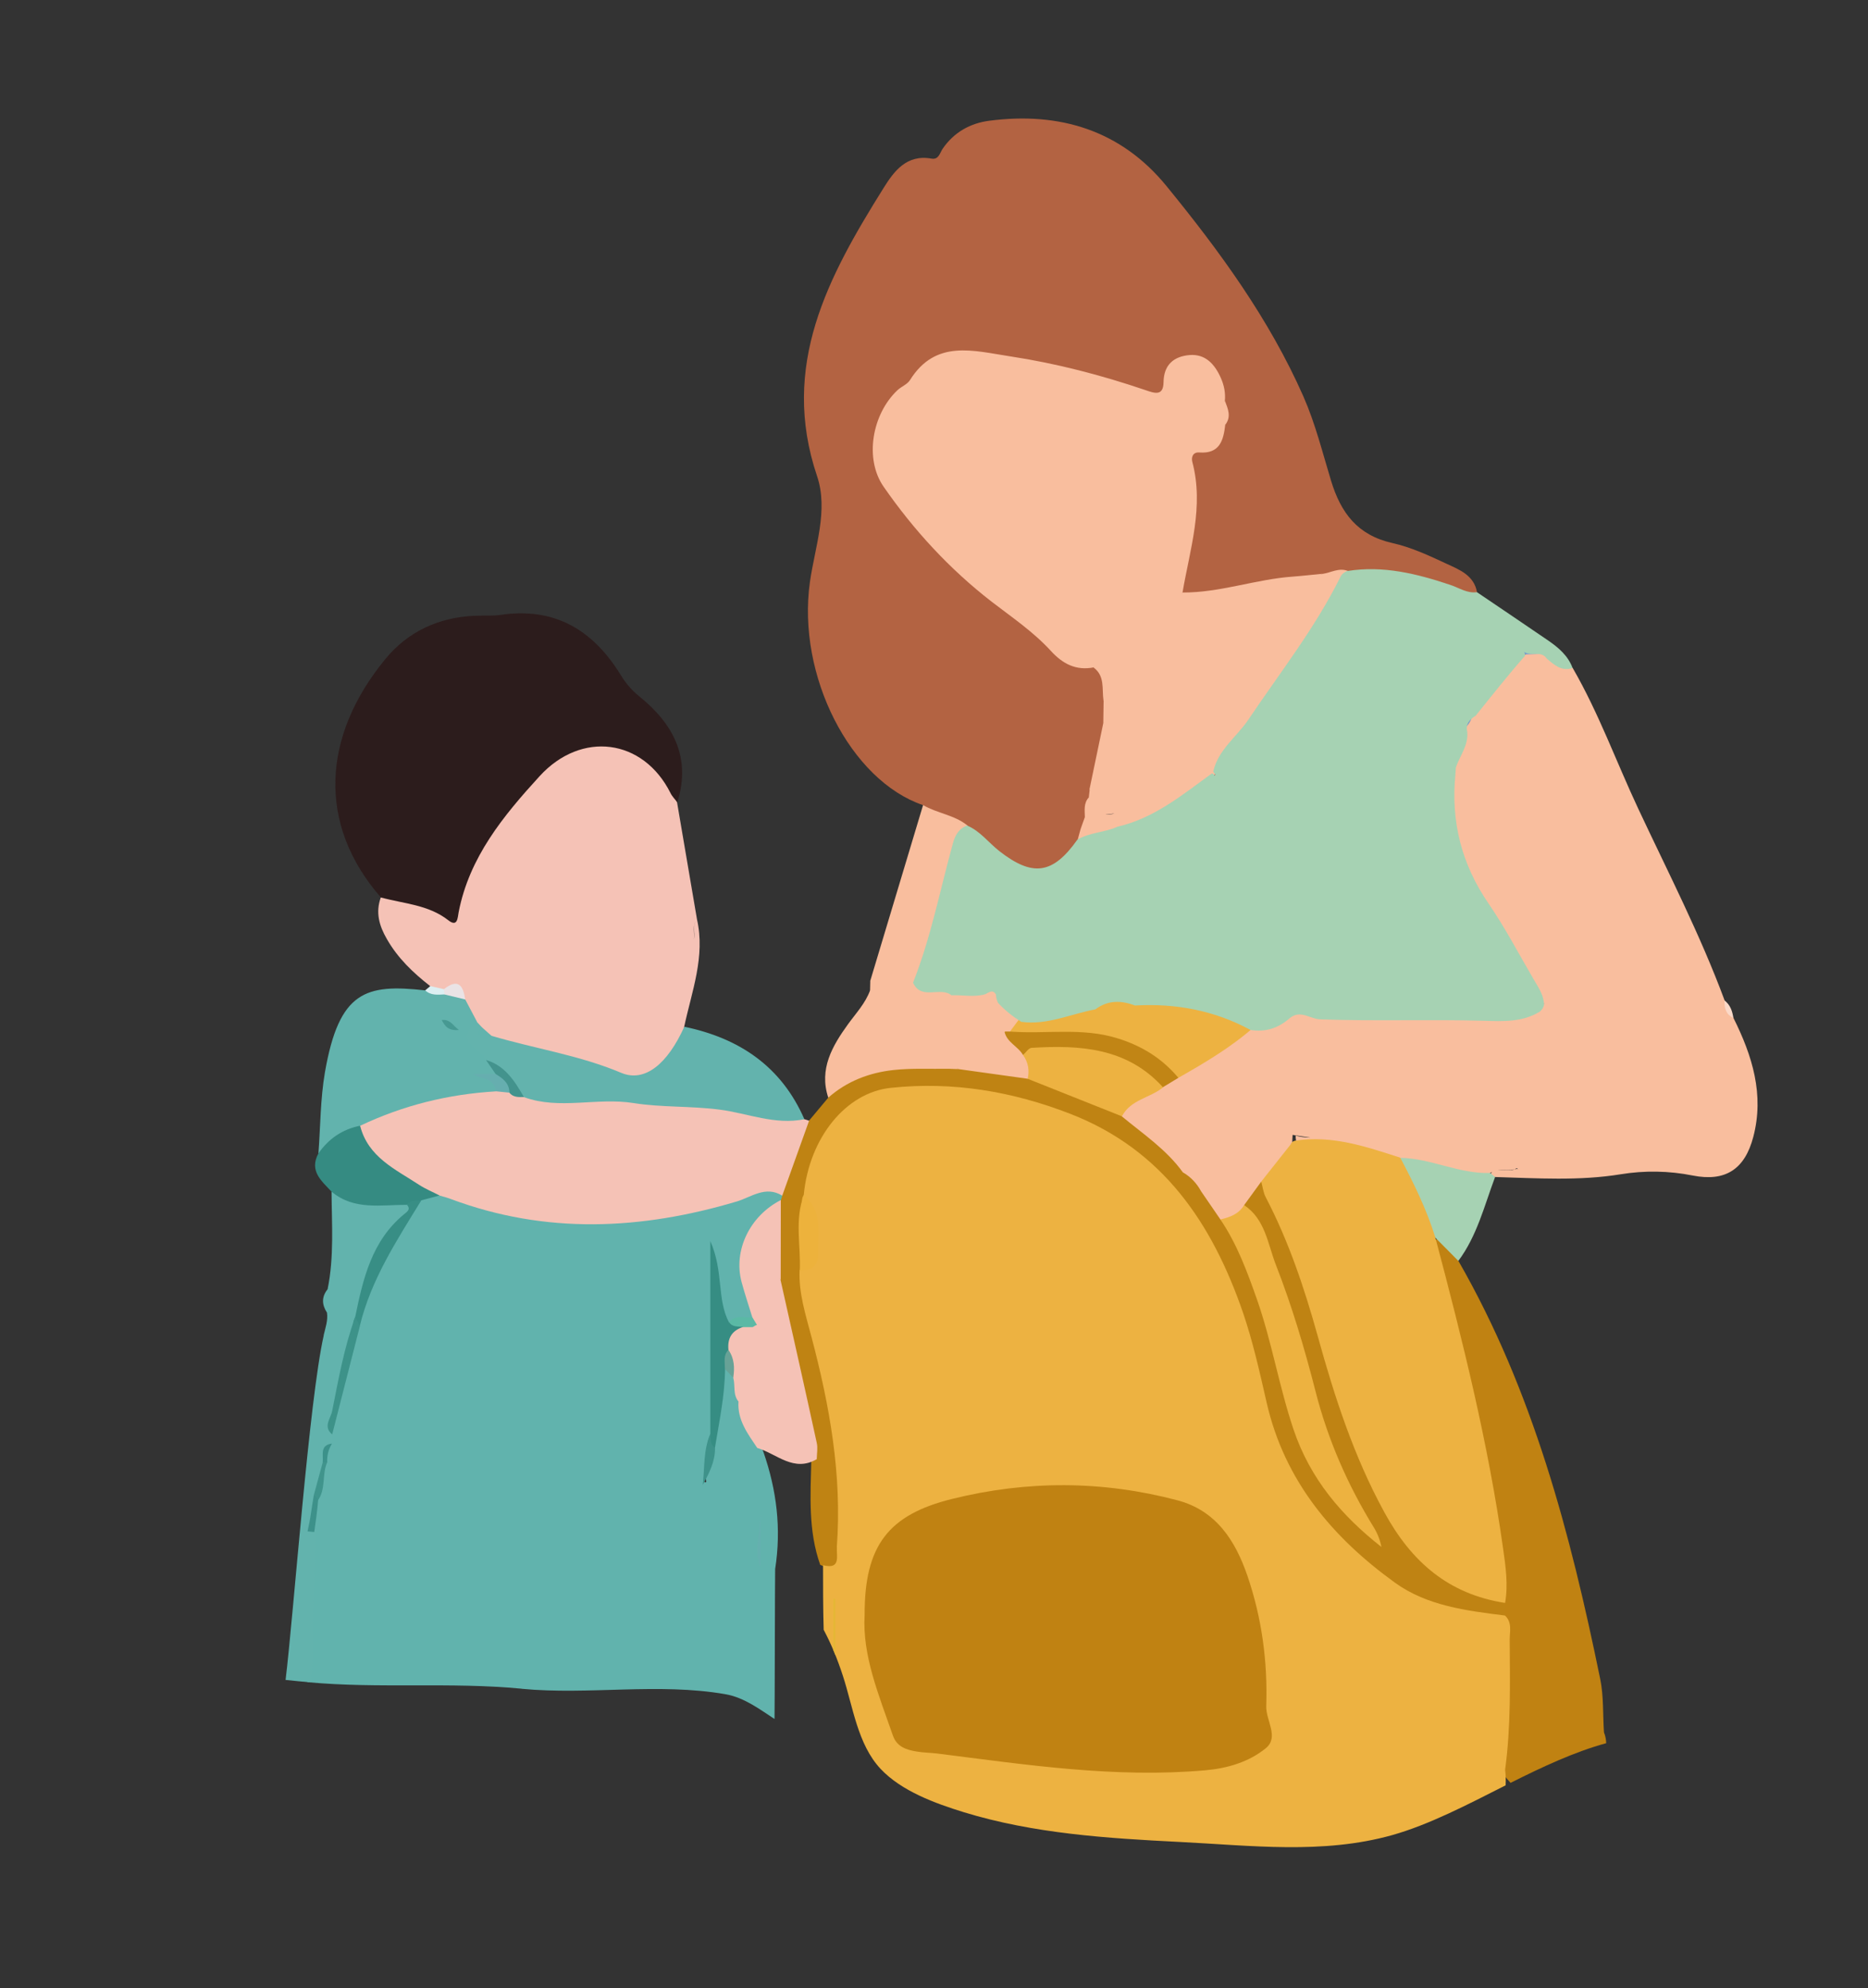
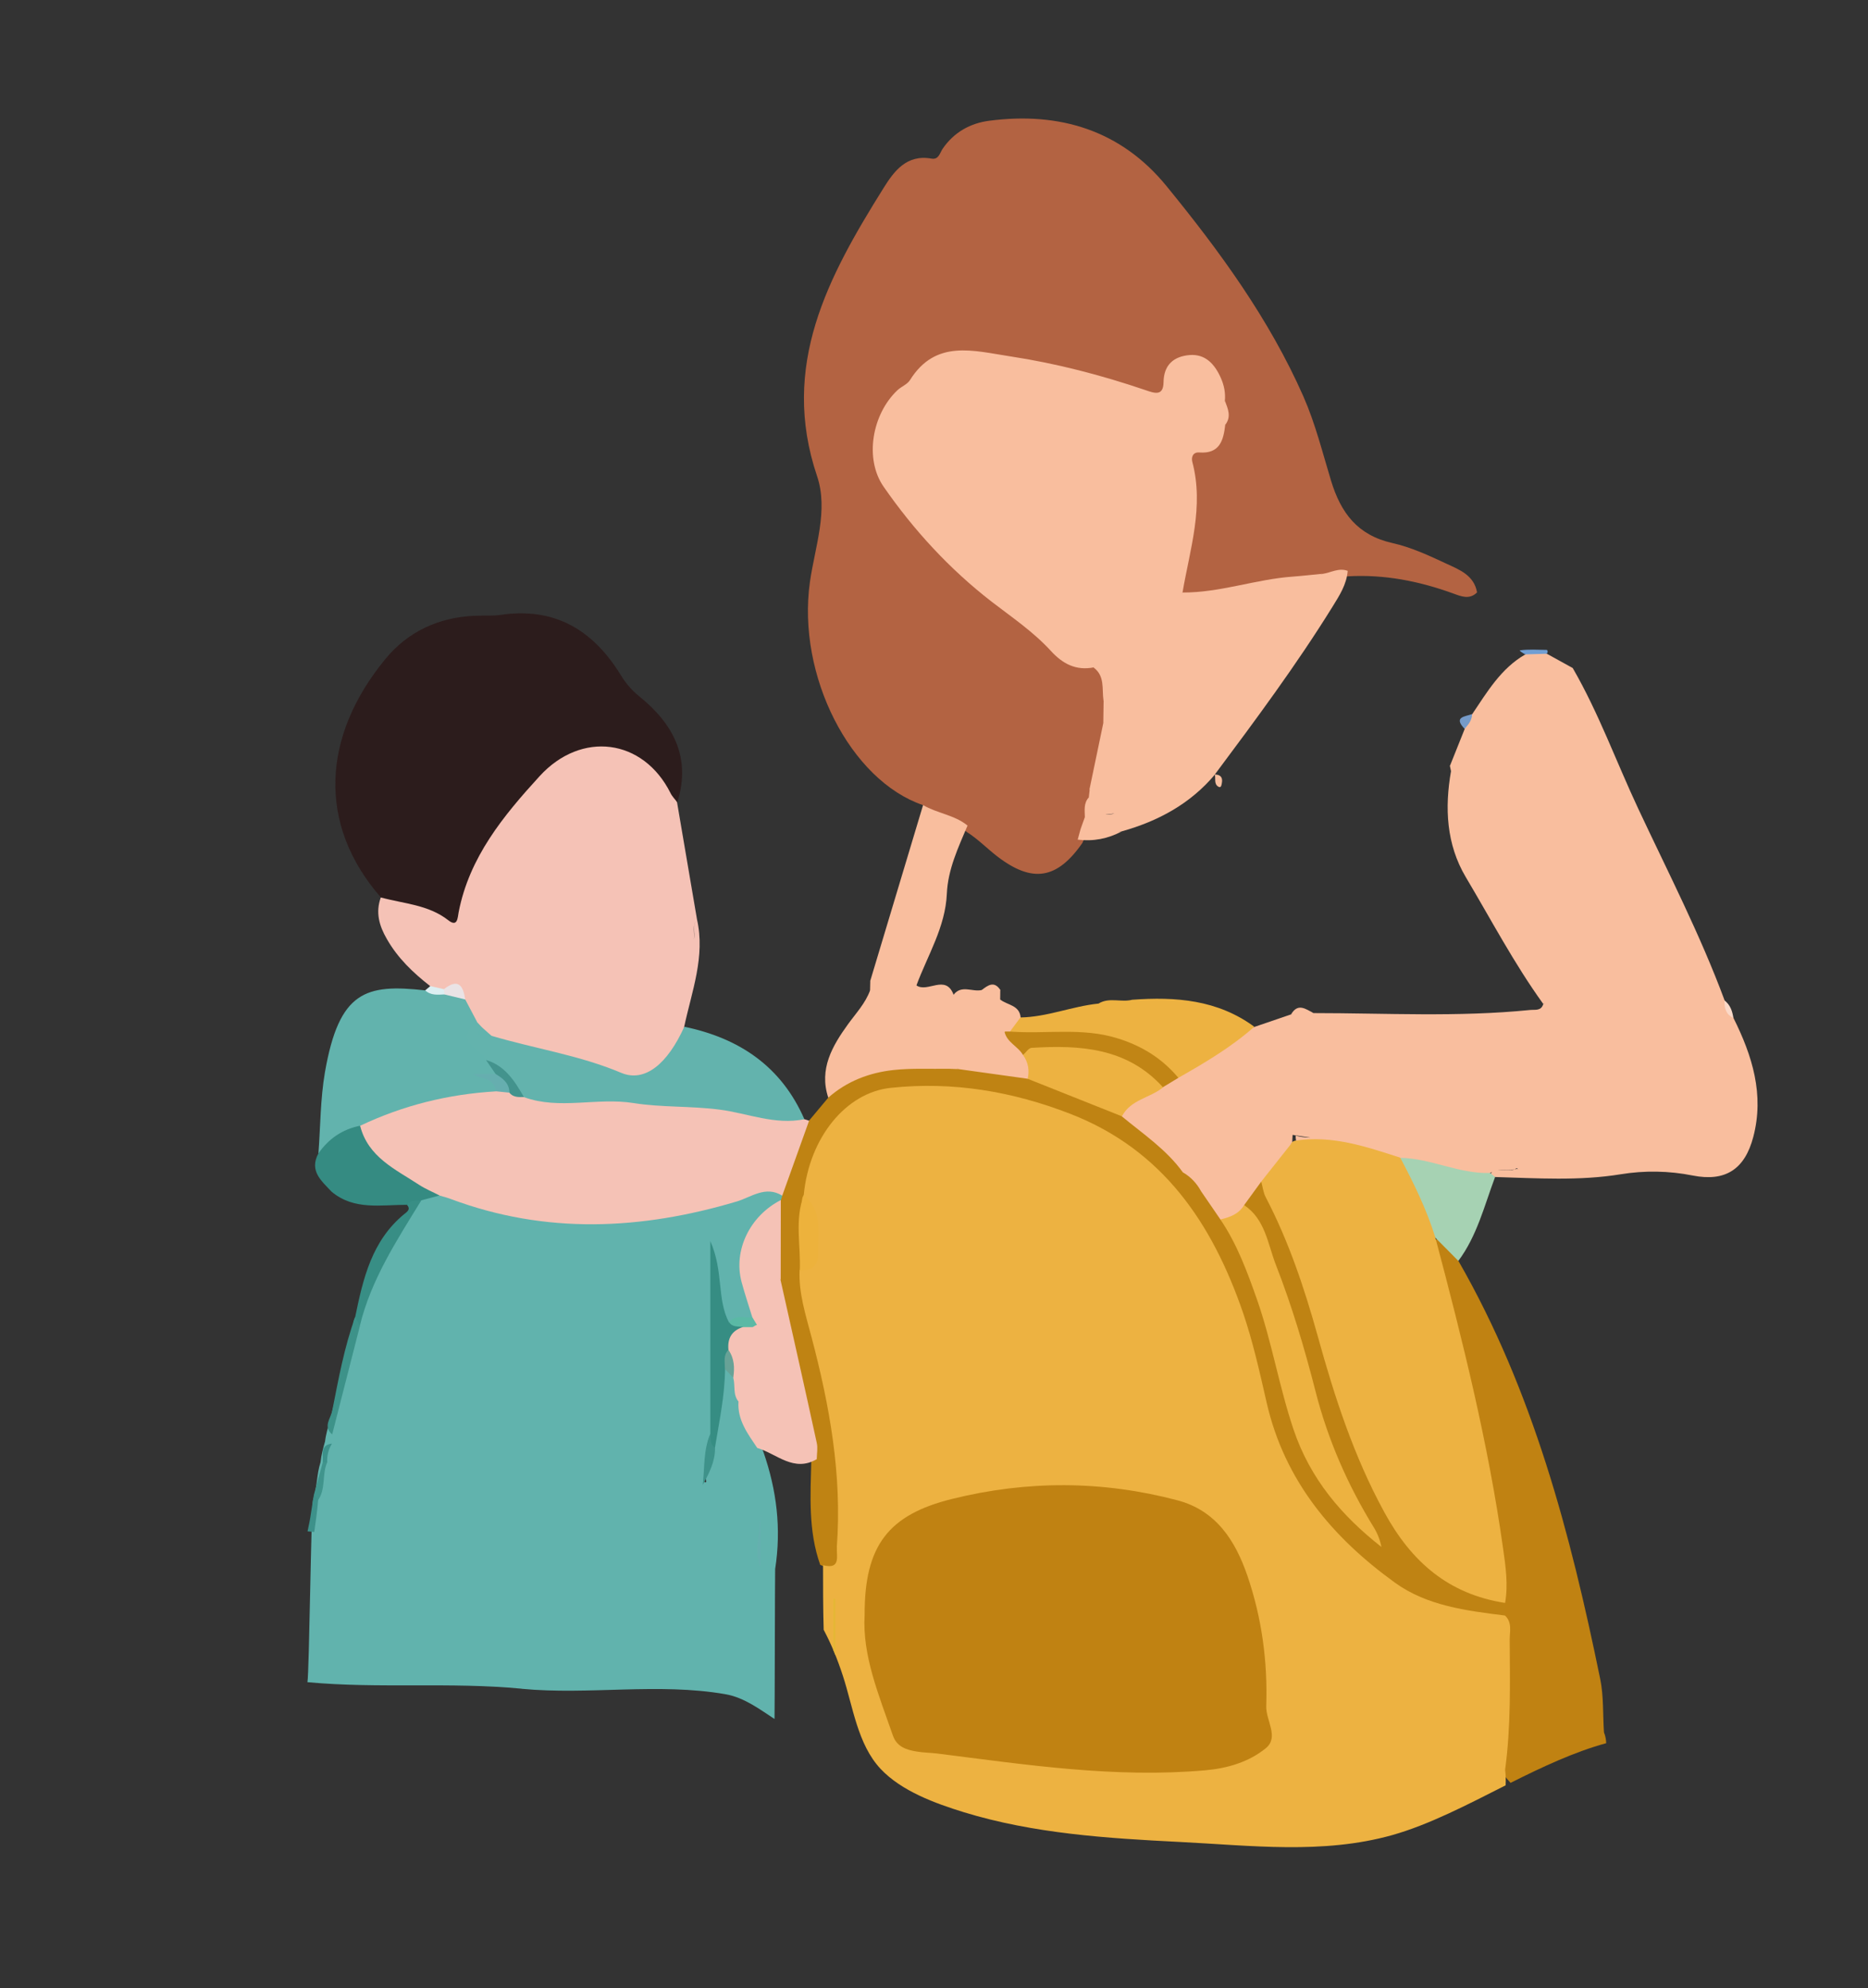
<svg xmlns="http://www.w3.org/2000/svg" id="Capa_1" data-name="Capa 1" viewBox="0 0 175.17 186.38">
  <rect x="0" y="0" width="175.17" height="186.38" fill="#333333" stroke="none" />
  <defs>
    <style>
      .cls-1 {
        fill: #368d83;
      }

      .cls-2 {
        fill: #358b82;
      }

      .cls-3 {
        fill: #f9be9e;
      }

      .cls-4 {
        fill: #67a297;
      }

      .cls-5 {
        fill: #fbd9c8;
      }

      .cls-6 {
        fill: #edb240;
      }

      .cls-7 {
        fill: #b36342;
      }

      .cls-8 {
        fill: #479992;
      }

      .cls-9 {
        fill: #f5c2b6;
      }

      .cls-10 {
        fill: #62b3ad;
      }

      .cls-11 {
        fill: #3d9289;
      }

      .cls-12 {
        fill: #bf8313;
      }

      .cls-13 {
        fill: #40948c;
      }

      .cls-14 {
        fill: #769bc9;
      }

      .cls-15 {
        fill: #63b3ad;
      }

      .cls-16 {
        fill: #edb241;
      }

      .cls-17 {
        fill: #c08212;
      }

      .cls-18 {
        fill: #2c1c1c;
      }

      .cls-19 {
        fill: #61b3ad;
      }

      .cls-20 {
        fill: #a6d2b3;
      }

      .cls-21 {
        fill: #edb23c;
      }

      .cls-22 {
        fill: #719ed2;
      }

      .cls-23 {
        fill: #66aeaf;
      }

      .cls-24 {
        fill: #43938d;
      }

      .cls-25 {
        fill: #e6b736;
      }

      .cls-26 {
        fill: #eae3e5;
      }

      .cls-27 {
        fill: #5ab9a5;
      }

      .cls-28 {
        fill: #3e928a;
      }

      .cls-29 {
        fill: #dceff2;
      }

      .cls-30 {
        fill: #3c918a;
      }

      .cls-31 {
        fill: #c18515;
      }

      .cls-32 {
        fill: #388e85;
      }

      .cls-33 {
        fill: #65b0af;
      }

      .cls-34 {
        fill: #3d918a;
      }
    </style>
  </defs>
  <path class="cls-19" d="M48.92,158.33c6.34,.6,12.82-.59,19.12,.51,1.78,.31,3.29,1.48,4.59,2.32,.02-.15,.04-13.9,.06-14.06,.59-3.79,.14-7.4-1.1-10.97-.63-1.59-1.62-3.03-1.89-4.76-.31-.75-.24-1.6-.6-2.34-.36-.45-.62-1.13-1.38-.56-.32,.8-.45,1.62-.52,2.46,.14-2.95,.14-5.92-.02-8.94,.13,.73,.38,1.42,.91,2.07,.86,.16,1.68,.1,2.45-.36,.41-.43,.44-.96,.21-1.43-1.81-3.68-.47-6.59,2.2-9.18,.21-.21,.38-.44,.47-.72,.03-.24-.02-.47-.14-.68-.93-.82-1.97-.41-2.9-.1-2.56,.87-5.24,1.2-7.87,1.75-5.44,1.14-10.83,1.03-16.21-.43-1.61-.44-3.16-1.12-4.84-1.31-.76-.03-1.44,.2-2.07,.6-3.03,3.56-5.06,7.63-6.24,12.14-.84,3.27-1.59,6.56-2.48,9.81-.08,.33-.15,.65-.19,.99-.18,.64-.36,1.28-.42,1.94-.38,1.16-.31,2.41-.71,3.56-.18,.97-.35,16.1-.52,17.07,6.69,.62,13.39-.03,20.07,.61Zm17.57-21.35c.06-.45,.11-.91,.17-1.38,.08,.48-.03,.93-.17,1.38Zm.2-1.62c.05-.36,.13-.71,.24-1.06-.06,.36-.13,.71-.24,1.06Zm.36-2.06c.03-.36,.04-.71,.07-1.07-.02,.36-.04,.71-.07,1.07Zm-.02-13.47c-.06-.8-.11-1.59-.19-2.4,.16,.82,.18,1.62,.19,2.4Zm-1,18.75c.06-.12,.11-.24,.16-.36-.02,.22-.02,.43,.04,.66,.03,.1-.29,.24-.2-.3Z" />
  <path class="cls-7" d="M86.55,75.48c-6.78-2.3-11.84-12.12-10.6-20.92,.47-3.29,1.75-6.72,.67-9.92-3.5-10.37,1.06-18.73,6.22-26.99,.99-1.59,2.17-3.2,4.51-2.78,.69,.12,.78-.54,1.05-.93,1.06-1.54,2.58-2.39,4.37-2.62,6.6-.86,12.36,.9,16.63,6.14,4.98,6.1,9.62,12.44,12.83,19.72,1.12,2.55,1.78,5.23,2.58,7.86,.92,3.04,2.48,5.13,5.75,5.87,1.75,.39,3.44,1.17,5.08,1.94,1.21,.56,2.59,1.08,2.87,2.69-.71,.71-1.5,.37-2.24,.1-3.19-1.16-6.45-1.8-9.85-1.61-.86,0-1.67,.36-2.53,.39-3.32,.19-6.54,1.06-9.81,1.53-1.06,.15-2.14,.45-3.16-.18-.69-.77-.4-1.63-.24-2.48,.56-3,1.17-5.99,.68-9.06-.18-1.13,.19-2,1.31-2.45,.8-.32,1.25-.96,1.57-1.71,.47-.8,.39-1.63,.1-2.47-.12-.57-.18-1.16-.41-1.7-.43-.97-.96-1.86-2.19-1.84-1.11,.02-1.71,.75-2,1.73-.47,1.65-1.56,1.67-2.91,1.22-5.21-1.73-10.54-2.84-15.99-3.5-1.54-.19-2.69,0-3.67,1.24-.59,.74-1.41,1.26-2.12,1.88-2.75,2.42-3.38,6.34-1.27,9.29,2.6,3.62,5.66,6.87,9.11,9.69,2.14,1.75,4.55,3.18,6.41,5.26,.98,1.1,2.38,.98,3.58,1.45,1.14,.82,1.2,2.04,1.2,3.28-.02,.72,0,1.44-.09,2.16-.36,2.02-.73,4.04-1.23,6.04-.04,.32-.1,.64-.19,.96-.23,.59-.3,1.21-.4,1.83-.1,.51-.28,1.01-.36,1.52-.06,.32-.17,.62-.31,.92-2.37,3.41-4.69,3.78-7.97,1.27-.97-.75-1.83-1.64-2.87-2.3-1.22-1.07-3.19-.93-4.1-2.5Z" />
  <path class="cls-3" d="M122.88,106.65c-.5,0-.97-.07-1.39-.18,.01,.2,.03,.41,.07,.62,3.31,.6,6.66,1.01,9.88,2.04,1.07,.13,2.11,.4,3.16,.63,1.59,.35,3.15,1.04,4.84,.49,.14-.17,.3-.29,.47-.38-.31,.37-.03,.44,.31,.48,3.93,.11,7.84,.38,11.77-.26,2.21-.36,4.5-.33,6.75,.12,3.04,.6,4.87-.57,5.67-3.61,1.05-3.98-.09-7.62-1.85-11.15-.39-.49-.5-1.12-.83-1.64-2.29-6.18-5.31-12.03-8.1-17.98-2.06-4.39-3.71-8.98-6.15-13.2-.81-.45-1.62-.9-2.43-1.34-.68-.33-1.35-.45-2.01,.06-2.29,1.31-3.58,3.52-4.99,5.61-.33,.41-.82,.74-.7,1.38-.46,1.15-.92,2.3-1.38,3.45,.23,.22,.52,.4,.57,.76-.18-.06-.17-.44-.47-.27-.61,3.47-.44,6.88,1.38,9.95,2.37,3.98,4.53,8.1,7.25,11.87,2.82-.53,5.64-.35,8.46-.02-2.81-.26-5.63-.54-8.44,.04-.19,.69-.78,.52-1.25,.57-6.76,.68-13.53,.29-20.29,.29-.71-.21-1.41-.41-2.08,.11-1.15,.39-2.3,.79-3.45,1.18-2.78,.89-4.78,3.1-7.34,4.36-.53,.31-1.03,.67-1.57,.96-1.34,.92-3.32,1.05-3.77,3.07,1.5,2.26,3.95,3.52,5.74,5.46,.86,.33,1.34,.99,1.58,1.84,.56,.99,1.05,2.05,2.16,2.59,1.09,.2,1.83-.38,2.49-1.13,.6-.82,1.22-1.61,1.82-2.42,.74-1.3,2.17-2.16,2.42-3.77,0-.29,.01-.56,.03-.83m20.58,3.3c-.45,.03-.9-.03-1.35,.01,.32-.05,.65-.03,.99-.02,.18,0,.35-.01,.53-.05,.13,.03,.23-.23,.39-.03-.19-.07-.37,.07-.56,.08Zm-1.5,.04s.06-.02,.09-.02c-.03,0-.06,.02-.09,.02Z" />
  <path class="cls-9" d="M40.34,92.45c-1.6-1.25-3.04-2.62-4.06-4.41-.72-1.24-1.08-2.5-.57-3.9,1.74-.62,3.35-.06,4.82,.73,1.48,.79,2.09,.36,2.42-1.12,1.07-4.79,4.31-8.22,7.51-11.6,1.52-1.61,3.66-2.4,5.88-2.65,3.8-.42,5.94,1.32,7.15,5.72,.62,3.66,1.25,7.31,1.87,10.97-.48,.57-.19,1.26-.28,1.89,.13-.63-.2-1.32,.28-1.89,.79,3.5-.49,6.75-1.2,10.07,.02,2.99-3.08,5.76-5.97,4.83-3.93-1.26-7.94-2.17-11.89-3.33-.49-.26-.9-.63-1.29-1.02-.23-.21-.43-.45-.63-.69-.55-.71-.93-1.51-1.32-2.31-.21-.86-.8-.85-1.47-.62-.57,.07-1-.12-1.26-.65Z" />
  <path class="cls-18" d="M63.5,75.21c-.21-.29-.48-.55-.63-.87-2.56-5.09-8.35-5.86-12.27-1.57-3.4,3.72-6.59,7.59-7.59,12.75-.1,.51-.09,1.45-.98,.75-1.87-1.46-4.17-1.54-6.31-2.13-5.99-6.85-5.53-15.13,.43-22.37,2.11-2.56,5-3.9,8.38-4.04,.8-.03,1.61,.03,2.4-.08,5.11-.76,8.71,1.44,11.3,5.67,.46,.75,1.02,1.4,1.71,1.96,3.19,2.58,4.89,5.72,3.58,9.93Z" />
  <path class="cls-9" d="M73.34,112.09c-1.55-.96-2.93,.16-4.24,.55-8.99,2.68-17.92,3.1-26.83-.23-.34-.13-.69-.22-1.04-.32-2.98-.36-5.07-2.18-6.97-4.27-.63-.7-1.11-1.55-.57-2.56,3.83-2.5,8.13-3.31,12.61-3.4,.48,0,.95,.05,1.42,.16,.56,.19,1.15,.28,1.74,.33,1.51,.32,3.03,.08,4.53,.16,4.46,.22,8.97-.08,13.38,.79,2.69,.53,5.43,.81,8.07,1.63,.14,.05,.28,.09,.43,.14,.38,.44,.32,.95,.11,1.41-.71,1.49-1.23,3.04-1.64,4.64-.12,.47-.36,.95-.99,.98Z" />
  <path class="cls-17" d="M136.86,127.56c1.67,7.51,3.49,15,3.74,22.75-.02,.5,0,1,.08,1.5,.22,1.44,.12,2.89,.2,4.33,.17,3.18-.34,6.35-.2,9.52,.18,.6,.57,1.05,.97,1.49,2.97-1.49,5.97-2.9,8.97-3.72-.01-.33-.07-.67-.21-1.02-.11-1.67-.02-3.37-.35-4.99-2.79-13.63-6.3-27.02-13.3-39.21-.51-1.03-.55-2.68-2.46-1.87-.23,1.27,.25,2.45,.58,3.62,.71,2.52,1.41,5.04,1.98,7.59Z" />
  <path class="cls-12" d="M141.14,150.28c0,.4,0,.79,0,1.19-.4,.58-1,.59-1.57,.47-4.37-.91-8.5-2.06-12-5.29-5.06-4.68-8.39-10.13-9.85-16.87-1.26-5.78-3.05-11.33-6.65-16.26-5.21-7.13-12.48-9.95-20.81-10.88-1.65-.19-3.32-.16-5-.12-4.76,.11-7.3,2.75-8.69,6.95-.32,.97-.52,1.97-.76,2.97-.32,2.22-.03,4.46-.18,6.68,.42,4,1.51,7.86,2.5,11.73,1.19,4.66,1.14,9.37,.99,14.09-.06,2.03-.61,2.39-2.2,1.78-1.14-3.2-.92-6.51-.84-9.82-.55-4.9-2.11-9.59-3-14.42-.17-.92-.44-1.83-.47-2.78,.08-2.41-.74-4.9,.62-7.2,.04-.14,.08-.28,.13-.42,.84-2.34,1.68-4.69,2.52-7.03,.6-.72,1.2-1.43,1.8-2.15,.56-1.53,1.88-2.08,3.26-2.58,2.58-.93,5.25-.7,7.91-.68,.36,0,.73,0,1.09-.02,2.11,.34,4.24,.56,6.32,1.05,2.33,.74,4.64,1.53,6.88,2.52,.79,.35,1.59,.7,2.07,1.48,1.99,1.65,4.17,3.1,5.71,5.24,.75,.43,1.31,1.04,1.72,1.79,.6,.88,1.21,1.76,1.81,2.64,1.12,.44,1.6,1.44,2.05,2.44,1.34,2.93,2.41,5.94,3.17,9.07,.69,2.83,1.45,5.64,2.39,8.41,1.26,3.71,3.58,6.64,6.13,8.99-2.38-3.73-4.17-8.11-5.41-12.74-1.62-5.99-3.42-11.91-6.11-17.53,.53-.73,1.07-1.46,1.6-2.2,1.79,2.17,2.66,4.8,3.65,7.36,1.29,3.33,2.33,6.75,3.18,10.21,1.25,5.08,3.37,9.75,5.99,14.23,1.82,3.11,4.08,5.65,7.84,6.42,.82,.17,1.7,.46,2.22,1.27Z" />
  <path class="cls-10" d="M46.48,102.32c-4.44,.26-8.68,1.31-12.7,3.22-1.26,.93-2.4,2.06-3.92,2.61,.19-2.54,.18-5.12,.61-7.62,1.33-7.64,3.84-8.3,9.4-7.68,.64,.16,1.29,.22,1.95,.13,.8-.24,1.23,.43,1.81,.73,.38,.72,.76,1.44,1.14,2.16-.7,1.5,.45,2.34,1.2,3.32,.33,.5,.9,.93,.48,1.64-.32,.19-.67,.09-1.01,.1,.25,.03,.51,.05,.71,.2,.43,.3,.72,.66,.33,1.2Z" />
  <path class="cls-15" d="M45.58,99.38c-.48-1.13-3.3-1.71-.81-3.52,.14,.15,.28,.3,.42,.45,.04,.55,.33,.83,.9,.8,4.04,1.2,8.22,1.81,12.16,3.47,2.23,.94,4.36-.86,5.92-4.32,5.16,1.07,9.1,3.72,11.26,8.67-2.75,.57-5.31-.56-7.96-.9-2.68-.35-5.47-.2-8.03-.61-3.47-.56-6.95,.66-10.31-.56-1.58-.75-2.07-2.62-3.55-3.47Z" />
-   <path class="cls-10" d="M30.36,125.19c-1.37,6.04-2.83,26.18-3.58,32.31,.79,.08,1.57,.16,2.36,.23,.21-1.05,.4-16.24,.57-17.3,.5-1,.14-2.2,.74-3.18,.09-.69-.19-1.5,.68-1.91,0-.29,0-.57,.01-.86,.35-3.73,1.63-7.26,2.39-10.9,.95-3.4,2.09-6.72,4.53-9.41,.53-.58,.97-1.18-.12-1.64-2.3-.1-4.57-.5-6.85-.81,.02,3.06,.25,6.12-.37,9.15-.57,.71-.55,1.44-.06,2.19,.11,.74-.15,1.43-.31,2.13Z" />
  <path class="cls-3" d="M88.99,100.2c-1.74,.03-3.5-.07-5.22,.12-2.26,.25-4.36,1.05-6.1,2.59-.89-2.69,.39-4.86,1.84-6.87,.75-1.04,1.64-1.97,2.09-3.21,.52-.13,.65,.27,.83,.6,.08,.17,.14,.34,.21,.51,.65,.79,1.37,.04,2.05,.08,.85-.03,1.56-.53,2.36-.75,1.06-.41,2,.31,3.02,.29,1.24,.29,2.54-.77,3.75,.17,.67,.51,1.79,.51,1.89,1.66,.18,.73-.27,1.12-.79,1.47-.15,.06-.3,.08-.43,.06-.11-.24,.25-.15-.04-.09-.14,.03-.1,.16,.09,.17,.93,.42,1.5,1.16,2,1.99,.33,.75,.61,1.49-.15,2.15-2.17-.3-4.35-.61-6.52-.91-.68-.42-1.25-.99-1.94-1.34,.31,.44,1.28,.4,1.08,1.31Z" />
  <path class="cls-3" d="M81.98,94.14c0-.15,0-.3,0-.45,.58-.73-.06-1.2-.37-1.74,1.65-5.49,3.3-10.98,4.95-16.47,1.33,.78,2.95,.92,4.17,1.92-.87,2.06-1.84,4.1-1.94,6.39-.14,3.14-1.8,5.76-2.85,8.59,.14,.33,.03,.62-.14,.9-.34,.59-.72,1.12-1.52,1.07-.78,.07-1.59,.46-2.3-.21Z" />
  <path class="cls-2" d="M38.16,112.96c-2.42-.02-4.95,.54-7.07-1.24-.94-1.01-2.11-1.93-1.24-3.57,.96-1.39,2.26-2.28,3.92-2.61,.74,2.95,3.31,4.08,5.53,5.54,.6,.39,1.28,.67,1.92,1-.58,.15-1.16,.31-1.73,.46-.37,.39-.93,.16-1.34,.41Z" />
  <path class="cls-20" d="M136.76,118.22c-.72-.73-1.44-1.45-2.16-2.18-1.69-2.24-2.95-4.66-3.29-7.49,2.88,.05,5.52,1.52,8.42,1.42h.01c.15,.13,.31,.25,.46,.38-1.01,2.69-1.69,5.52-3.45,7.87Z" />
  <path class="cls-3" d="M81.61,91.94c1.02,.39,1.45,.91,.37,1.74-.13-.29-.26-.57-.39-.86,0-.29,.01-.59,.02-.88Z" />
  <path class="cls-5" d="M162.55,95.44c-.7-.33-.87-.93-.83-1.64,.54,.41,.73,1,.83,1.64Z" />
  <path class="cls-29" d="M41.68,93.23c-.64,.03-1.28,.11-1.81-.38,.16-.13,.32-.26,.48-.4,.43,.1,.86,.2,1.29,.29,.11,.1,.16,.2,.13,.31-.02,.11-.05,.17-.09,.17Z" />
  <path class="cls-9" d="M76.61,136.79c-2.17,1.29-3.77-.5-5.6-1.04-.89-1.33-1.88-2.62-1.76-4.36-.52-.78,.34-1.35,.32-2.06,.45-1.53,1.05-3.01,1.42-4.56,.46-1.25-.26-2.25-.74-3.27-.43-.94-.69-1.82,.41-2.41,1.11-.6,2.09-.56,2.53,.89,1.14,5.09,2.29,10.19,3.4,15.29,.11,.48,.01,1.01,0,1.52Z" />
  <path class="cls-9" d="M73.2,119.98c-.75-1.2-1.8-.85-2.62-.29-1.09,.74,.41,1.35,.33,1.8-.23,1.24,1.85,2.01,.55,3.32-.32,.18-.53,0-.74-.22-.21-.34-.4-.68-.17-1.08-.34-1.11-.71-2.2-1.01-3.32-.79-2.96,.77-6.19,3.68-7.68,0,2.49,0,4.98-.01,7.48Z" />
  <path class="cls-1" d="M67.99,128.35c-.02,2.5-.55,4.94-.95,7.4-1.05-.15-.56-.79-.43-1.32v-18.07c1.26,2.85,.6,5.44,1.75,7.62,.51-.02,1.03-.08,1.41,.38-.03,.92-1,1.42-1.03,2.35-.21,.57-.26,1.22-.76,1.66Z" />
  <path class="cls-32" d="M38.16,112.96c.34-.49,.85-.41,1.34-.41-2.3,3.75-4.72,7.44-5.77,11.8-.82,.03-.63-.42-.42-.89,.74-3.59,1.55-7.13,4.59-9.63,.24-.2,.66-.44,.26-.87Z" />
  <path class="cls-34" d="M29.47,143.63c.15-1,.28-2.01,.37-3.03,.2-.46-.03-.52-.41-.44-.09,.57-.19,1.14-.27,1.71-.08,.57-.2,1.14-.32,1.7,.21,.02,.42,.04,.63,.06Z" />
  <path class="cls-11" d="M33.32,123.46c.14,.3,.28,.59,.42,.89-.86,3.38-1.72,6.75-2.59,10.13-.89-.73-.13-1.51,0-2.2,.59-2.97,1.12-5.95,2.16-8.81Z" />
  <path class="cls-9" d="M68.31,126.56c-.11-1.07,.3-1.8,1.34-2.14,.23-.28,.51-.33,.84-.22,.78,.78,.23,1.59,.07,2.41-.2,1-1,1.91-.43,3.01-.29,.59-.58,1.18-.88,1.77-.55-.65-.28-1.49-.49-2.22-.27-.85-.47-1.71-.45-2.61Z" />
  <path class="cls-28" d="M66.62,134.42c.04,.47-.06,.99,.43,1.32,.02,1.27-.54,2.36-1.15,3.47,.19-1.61,.04-3.25,.72-4.8Z" />
  <path class="cls-33" d="M71.34,146.83v-4.86c-.03,1.6-.65,3.21-.1,4.81,.03,.02,.07,.04,.1,.05Z" />
  <path class="cls-27" d="M70.6,124.42c-.31,0-.63,0-.94,0-.45-.1-.98,.04-1.28-.46,.59-.76,1.43-.37,2.17-.46,.14,.24,.28,.47,.43,.71,.02,.32-.11,.39-.37,.2Z" />
  <path class="cls-13" d="M29.84,140.6c-.14-.15-.27-.29-.41-.44,.28-1.03,.56-2.06,.84-3.08,.14-.2,.28-.21,.42,0-.51,1.12-.12,2.46-.84,3.53Z" />
  <path class="cls-4" d="M68.31,126.56c.56,.8,.59,1.69,.45,2.61-.26-.28-.52-.55-.78-.83,0-.62-.18-1.26,.32-1.78Z" />
  <path class="cls-30" d="M30.68,137.08c-.14,0-.28,0-.42,0,.08-.68-.29-1.59,.87-1.74-.33,.53-.47,1.11-.45,1.74Z" />
  <path class="cls-3" d="M102.57,62.57c-1.67,.32-2.91-.32-4.04-1.56-1.63-1.78-3.63-3.13-5.54-4.6-3.93-3.04-7.3-6.7-10.13-10.78-1.82-2.62-1.08-6.8,1.29-9.04,.37-.35,.93-.55,1.18-.95,2.41-3.86,5.96-2.75,9.4-2.23,4.34,.66,8.55,1.76,12.7,3.17,.84,.29,1.66,.58,1.68-.74,.02-1.65,.97-2.42,2.42-2.55,1.51-.13,2.39,.86,2.96,2.16,.3,.68,.44,1.39,.37,2.13-.3,.75,.09,1.48,.04,2.22-.17,1.48-.51,2.77-2.45,2.62-.57-.04-.76,.42-.64,.89,1.11,4.19-.23,8.19-.92,12.24-1.87,2.79-4.15,5.15-7.1,6.81-.4,.13-.87-.18-1.23,.2Z" />
  <path class="cls-3" d="M102.57,62.57c-.01-.75,.4-.66,.87-.44,.95,.27,1.66-.53,2.55-.57,1.11-.21,2.14-.64,3.14-1.17,3.28-1.23,6.33-2.96,9.46-4.52,1.75-.87,3.53-1.67,5.46-2.07,.77-.12,1.5-.59,2.33-.28-.1,1.28-.78,2.32-1.43,3.37-3.38,5.45-7.2,10.59-11.03,15.72h.01c-2.31,2.75-5.31,4.37-8.73,5.33-1.3,.03-2.64,1.02-3.87-.21,.13-.37,.27-.75,.4-1.12,.76-.83,1.71,.06,2.78-.36-1.86,.43-2-.61-2.02-1.76-.08-.18-.19-.35-.32-.51,.43-2.05,.85-4.1,1.28-6.14,.35-.72,.3-1.44,.03-2.16-.16-1.08,.15-2.29-.92-3.09Z" />
  <path class="cls-3" d="M106.08,62.12c-.88,0-1.75,1.04-2.64,.01,2.95-1.66,4.8-4.58,7.45-6.58,3.52,.02,6.85-1.24,10.33-1.49,.94-.07,1.88-.18,2.81-.27-4.98,2.3-9.64,5.26-14.88,7.03-1,.5-2.18,.57-3.09,1.29Z" />
  <path class="cls-3" d="M102.57,73.97c.61,.92,.31,2.61,2.12,2.63-.99,0-1.97,0-2.96,0-.01-.64-.12-1.29,.36-1.83,.21,.14,.25,.33,.19,.56,.14-.06,.1-.17,.09-.34-.02-.35-.08-.73,.2-1.02Z" />
  <path class="cls-3" d="M101.33,77.73l3.87,.21c-1.3,.7-2.68,.96-4.14,.78,.09-.33,.18-.66,.27-.99Z" />
  <path class="cls-3" d="M114.91,39.81c-.74-.73-.72-1.47-.04-2.22,.28,.74,.61,1.47,.04,2.22Z" />
  <path class="cls-3" d="M103.49,65.66c.58,.73,.59,1.45-.03,2.16,.01-.72,.02-1.44,.03-2.16Z" />
  <path class="cls-3" d="M102.57,73.97v1.74c-.12,0-.24,0-.35,.01-.04-.32-.08-.63-.12-.95,.03-.27,.06-.53,.09-.8,.13,0,.26,0,.39,0Z" />
  <path class="cls-16" d="M94.71,96.71c.33-.44,.65-.88,.98-1.32,2.51-.04,4.85-1.05,7.32-1.3,1-.62,2.13-.09,3.16-.36,4.07-.3,8.01,0,11.45,2.53-2.16,1.92-4.63,3.37-7.12,4.79-1.64-.32-2.58-1.8-4.05-2.42-2.66-1.12-5.43-1.32-8.27-1.26-1.18,.02-2.48,.38-3.48-.67Z" />
  <path class="cls-3" d="M93.79,93.73c-1.33-.07-2.59,.63-3.94,.37-.23-.15-.46-.3-.54-.59,.04-.08,.07-.17,.11-.25,.74-.96,1.76-.24,2.63-.44,.58-.11,1.17-.11,1.75,0,0,.3,0,.61-.01,.91Z" />
  <path class="cls-3" d="M85.41,92.81c.17-.14,.35-.28,.52-.43,1.05,.74,2.74-1.09,3.49,.87,0,0,0,0,0,0-1.3,.17-2.6,.4-3.91,.17-.19-.18-.22-.38-.1-.61Z" />
  <path class="cls-22" d="M145.04,61.29c-.67,.02-1.34,.04-2.01,.06-.21-.1-.62-.37-.49-.38,.82-.11,1.67-.05,2.51-.04,.03,0,.08,.11,.08,.17,0,.07-.05,.13-.08,.19Z" />
  <path class="cls-14" d="M138.04,66.95c0,.58-.35,.98-.7,1.38-1.08-1.13,.04-1.14,.7-1.38Z" />
  <path class="cls-3" d="M93.81,92.82c-.58,.39-1.17,.4-1.75,0,.58-.45,1.17-.89,1.75,0Z" />
  <path class="cls-3" d="M123.16,94.97c-.69,.04-1.38,.07-2.08,.11,.64-1.07,1.36-.48,2.08-.11Z" />
  <path class="cls-3" d="M135.96,71.78c1.08,.27,.81,1.02,.64,1.95-.23-.61-.38-1.04-.54-1.46-.03-.16-.06-.32-.1-.48Z" />
  <path class="cls-3" d="M113.91,72.61c.53,.01,.77,.26,.67,.8-.04,.2-.07,.49-.32,.35-.44-.25-.25-.76-.34-1.16,0,0-.01,.01-.01,.01Z" />
  <path class="cls-16" d="M131.31,108.54c1.28,2.42,2.48,4.87,3.29,7.49,2.55,9.62,4.96,19.27,6.35,29.14,.24,1.68,.49,3.39,.19,5.11-5.29-.82-8.78-3.83-11.33-8.51-2.86-5.24-4.66-10.79-6.23-16.47-1.25-4.49-2.72-8.91-4.89-13.06-.23-.44-.28-.97-.42-1.46,.91-1.15,1.83-2.31,2.74-3.46,.08-.21,.23-.34,.46-.38,3.45-.53,6.64,.56,9.85,1.6Z" />
  <path class="cls-6" d="M116.66,112.98c1.99,1.32,2.22,3.64,2.98,5.59,1.51,3.86,2.69,7.84,3.72,11.86,1.16,4.55,3.02,8.8,5.48,12.79,.33,.54,.57,1.14,.7,1.81-3.74-2.93-6.68-6.39-8.24-11.01-1.35-4.01-2.03-8.19-3.42-12.17-.92-2.61-1.87-5.21-3.44-7.52,.88-.21,1.73-.5,2.22-1.35Z" />
  <path class="cls-16" d="M96.37,101.14c.18-.8,.05-1.54-.43-2.22,.03-1.06,.8-1.36,1.62-1.4,3.7-.18,7.26,.27,10.37,2.51,.63,.46,1.36,.92,1.14,1.91-1.22,1-3.05,1.14-3.86,2.72-2.95-1.17-5.89-2.35-8.84-3.52Z" />
  <path class="cls-31" d="M109.06,101.94c-3.36-3.72-7.77-3.98-12.33-3.7-.28,.02-.53,.44-.8,.67-.46-.82-1.51-1.17-1.73-2.18l.02-.02c.16,0,.32,0,.48,0,3.36,.26,6.75-.41,10.11,.64,2.31,.72,4.17,1.89,5.69,3.7-.48,.29-.96,.59-1.45,.88Z" />
  <path class="cls-3" d="M144.69,94.09c3.41-1.14,6.79-1.37,10.1,.6-3.36-.19-6.72-.39-10.08-.58,0,0-.02-.02-.02-.02Z" />
  <path class="cls-3" d="M122.02,95.94h5.36c0,.07,0,.15,0,.22h-5.45l.08-.22Z" />
  <path class="cls-3" d="M130.31,96h5.09v.22h-5.09c0-.07,0-.15,0-.22Z" />
  <path class="cls-26" d="M41.68,93.23c-.02-.16-.03-.32-.05-.49,1.32-1.05,1.81-.36,1.99,.96-.65-.16-1.3-.32-1.95-.47Z" />
  <path class="cls-10" d="M46.09,97.1c-.21,.37-.52,.54-.89,.26-.41-.32-.51-.7-.01-1.05,.3,.27,.6,.53,.9,.8Z" />
  <path class="cls-24" d="M45.58,99.38c1.79,.53,2.69,1.98,3.55,3.47-.5,.01-1,.04-1.36-.4-.49-.53-1.18-.93-1.28-1.74-.3-.44-.61-.88-.91-1.32Z" />
  <path class="cls-23" d="M46.49,100.7c.67,.4,1.27,.86,1.28,1.74-.43-.04-.86-.09-1.29-.13-.13-1.33-1.3-1.05-2.12-1.62h2.13Z" />
  <path class="cls-16" d="M78.48,145.07c-.06,.81,.4,2.11-1.3,1.67,0,2.02,0,4.04,.06,6.06,.71,1.33,1.3,2.77,1.8,4.31,.95,2.9,1.38,6.42,3.53,8.72,1.97,2.1,5.13,3.24,7.81,4.07,6.56,2.01,13.46,2.45,20.28,2.79,6.64,.33,13.38,1.18,19.88-.64,3.48-.98,7.05-2.85,10.65-4.67,.02-.47,.02-.95-.05-1.45,.55-4.05,.46-8.13,.43-12.2,0-.77,.25-1.62-.44-2.27-3.62-.45-7.32-.91-10.32-3.08-5.87-4.24-10.36-9.57-12.03-16.88-.65-2.84-1.28-5.69-2.22-8.44-2.88-8.36-7.51-15.26-16.18-18.63-5.44-2.11-11.02-3.06-16.86-2.44-4.18,.44-7.64,4.66-8.15,10.05-.41,.63,.14,1.06,.3,1.59,.6,1.92,.87,3.82-.69,5.47-.09,2.14,.57,4.16,1.1,6.18,1.72,6.49,2.9,13.03,2.39,19.78Z" />
  <path class="cls-21" d="M75.38,112.05c1.79,1.48,1.3,3.51,1.34,5.42,.02,1.19-.58,1.69-1.72,1.64,.1-2.35-.5-4.75,.38-7.06Z" />
  <path class="cls-3" d="M88.99,100.2c-.67-1-2.15-1.21-2.6-2.9,1.32,1.09,2.65,1.67,3.45,2.93-.29,0-.57-.02-.86-.03Z" />
-   <path class="cls-8" d="M41.42,95.63c.81-.08,.98,.45,1.61,.93-.97,.09-1.27-.3-1.61-.93Z" />
  <path class="cls-3" d="M92.67,99.82c-1.64-.31-2.97-1.04-3.41-2.81,1.14,.94,2.27,1.87,3.41,2.81Z" />
  <path class="cls-3" d="M85.55,93.25c1.29,0,2.58,0,3.88,0,.14,.28,.29,.56,.43,.84-1.03-.07-2-.57-3.07-.36-.48,.01-1.24,.72-1.24-.49Z" />
  <path class="cls-3" d="M81.98,94.14c.88,0,1.76,0,2.64-.01,.15,.1,.19,.2,.14,.3-.05,.09-.11,.14-.16,.14-.88-.08-2,1.31-2.61-.42Z" />
  <path class="cls-3" d="M84.59,94.56c0-.14,.01-.29,.02-.43,.27-.44,.53-.88,.8-1.32,.04,.15,.09,.3,.13,.45,.2,.71,.86,.24,1.24,.49-.6,.63-1.35,.86-2.2,.82Z" />
  <path class="cls-3" d="M94.21,96.74c-.54-.02-1.17,.14-1.38-.66,.71-.29,1.26-.28,1.4,.64,0,0-.02,.02-.02,.02Z" />
  <path class="cls-3" d="M84.37,88.18c-.23-.68-.3-1.08-.03-1.52,.41,.43,.29,.86,.03,1.52Z" />
  <path class="cls-9" d="M70.6,124.42c.11-.09,.23-.16,.37-.2,.16,.2,.32,.39,.49,.59-.06,1.71-1.03,3.17-1.32,4.81-.7,.3-.93,.08-.74-.65,.41-1.52,.8-3.04,1.2-4.55Z" />
  <path class="cls-3" d="M106.08,62.12c.73-1.14,1.94-1.14,3.09-1.29-.85,.85-1.99,1.01-3.09,1.29Z" />
  <path class="cls-3" d="M104.55,65.96c.28,.58,.28,.98,.03,1.48-.33-.47-.31-.88-.03-1.48Z" />
  <path class="cls-17" d="M81.08,151.41c-.02-6.52,2.23-9.4,8.2-10.88,7.06-1.75,14.11-1.73,21.14,.13,3.62,.96,5.42,3.77,6.55,7.06,1.36,3.96,1.91,8.07,1.77,12.24-.04,1.34,1.23,2.9-.04,3.94-1.58,1.29-3.6,1.89-5.67,2.07-8.46,.75-16.79-.52-25.13-1.57-.65-.08-1.31-.08-1.95-.19-.96-.16-1.85-.44-2.22-1.5-1.31-3.78-2.88-7.49-2.65-11.31Z" />
  <path class="cls-25" d="M78.34,155.17v-5.28c-.07,0-.14,0-.21,0v4.77c.07,.17,.14,.34,.21,.51Z" />
-   <path class="cls-20" d="M126.37,53.53c3.35-.53,6.51,.26,9.64,1.31,.82,.27,1.57,.81,2.49,.68,2.23,1.51,4.46,3.01,6.68,4.53,.97,.67,1.86,1.42,2.29,2.58-1.05,.34-1.73-.3-2.43-.89-.52-.78-1.47-.17-2.1-.62-.02-.01,.11,.22,.07,.36-1.61,1.83-3.11,3.73-4.63,5.62-.56,.35-.97,.77-.79,1.51,.12,1.27-.69,2.24-1.07,3.35-.01,.21-.03,.42-.04,.63-.44,4.43,.57,8.43,3.12,12.14,1.55,2.26,2.83,4.72,4.22,7.09,.44,.75,.95,1.47,.97,2.39-.06,.26-.19,.46-.39,.63-1.65,1.02-3.49,.91-5.29,.86-5.08-.14-10.15,.05-15.23-.13-.98,.01-1.92-.96-2.94-.11-1.06,.93-2.27,1.33-3.68,1.1-3.38-1.83-7.01-2.51-10.83-2.29-1.29-.49-2.54-.52-3.71,.36-2.31,.43-4.51,1.5-6.95,1.17-.8-.5-1.54-1.08-2.18-1.78-.13-.25-.18-.52-.2-.79-.34-.56-.71-.11-1.06,0-1.03,.27-2.07,.04-3.11,.08-1.05-.85-2.83,.51-3.6-1.18,1.68-4.25,2.54-8.73,3.75-13.11,.19-.69,.55-1.36,1.33-1.62,1.22,.52,2.01,1.61,3.02,2.4,3.12,2.43,5.01,2.17,7.31-1.08,1.16-.69,2.55-.66,3.75-1.21,3.45-.79,6.1-3,8.85-4.99,.16-.04,.26,.26,.34,.17,.08-.1-.2-.21-.19-.4,.48-2.03,2.2-3.21,3.29-4.83,2.96-4.41,6.26-8.59,8.63-13.38,.13-.27,.37-.44,.65-.56Z" />
</svg>